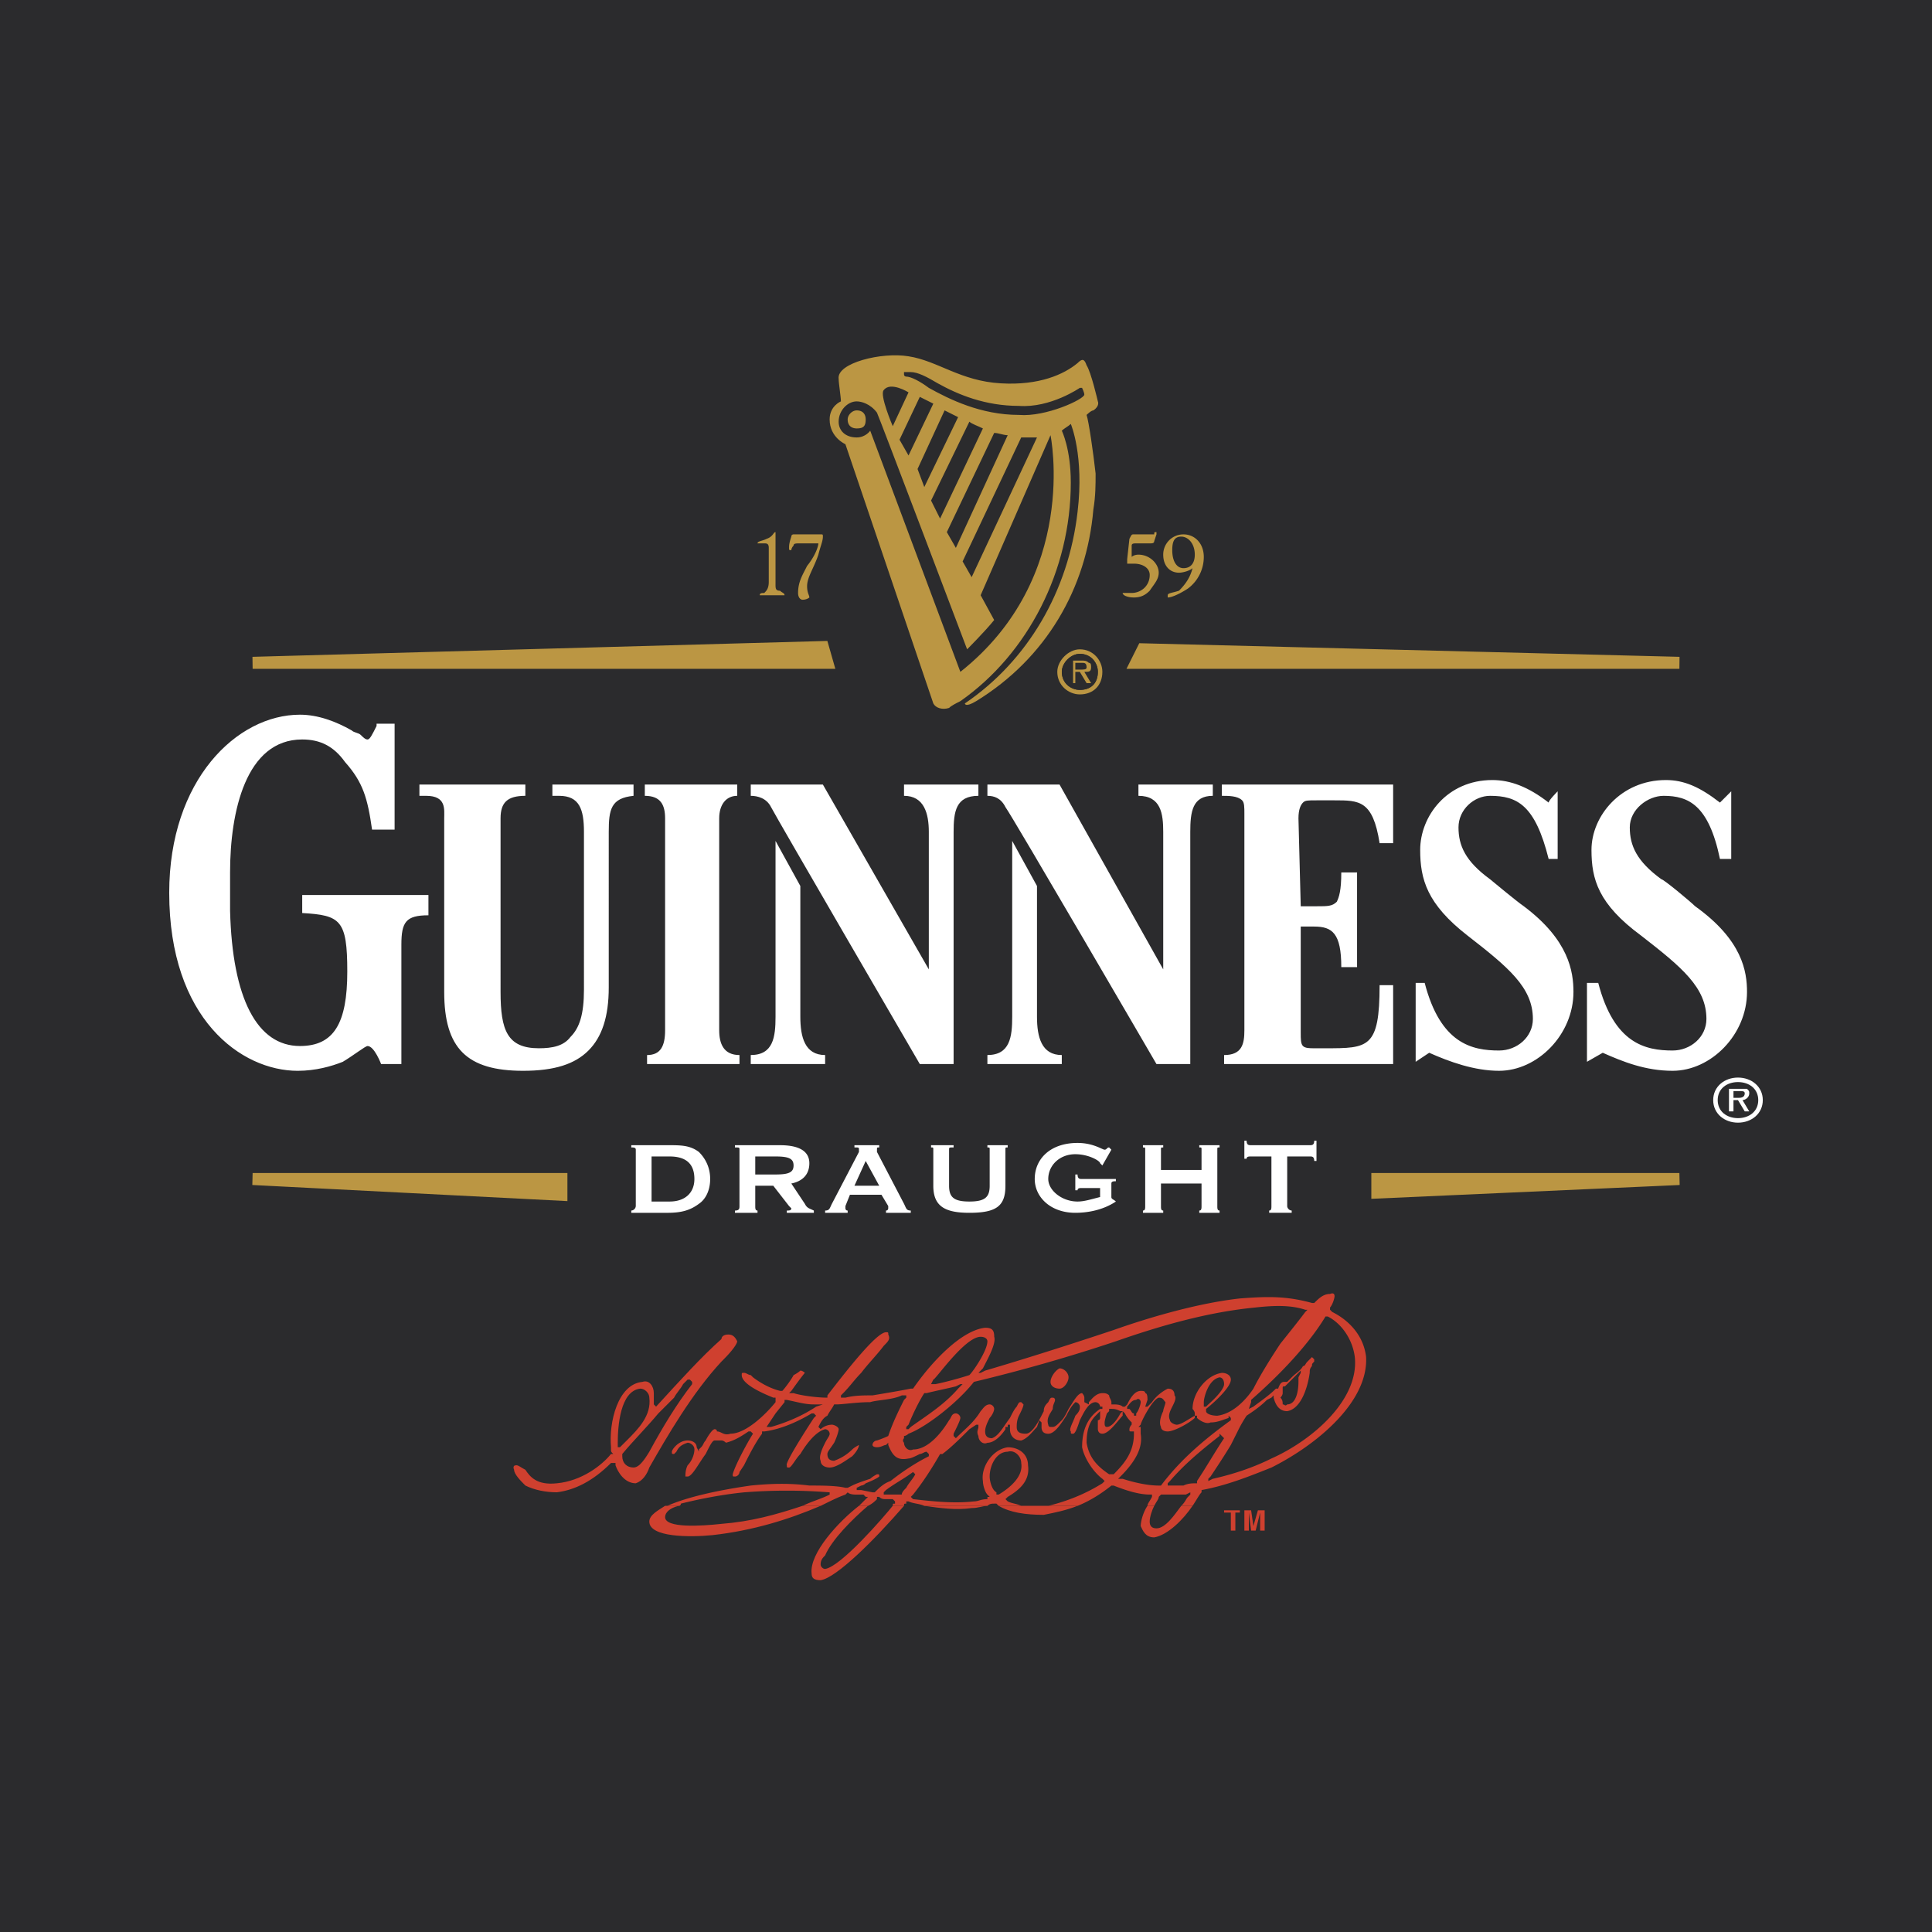
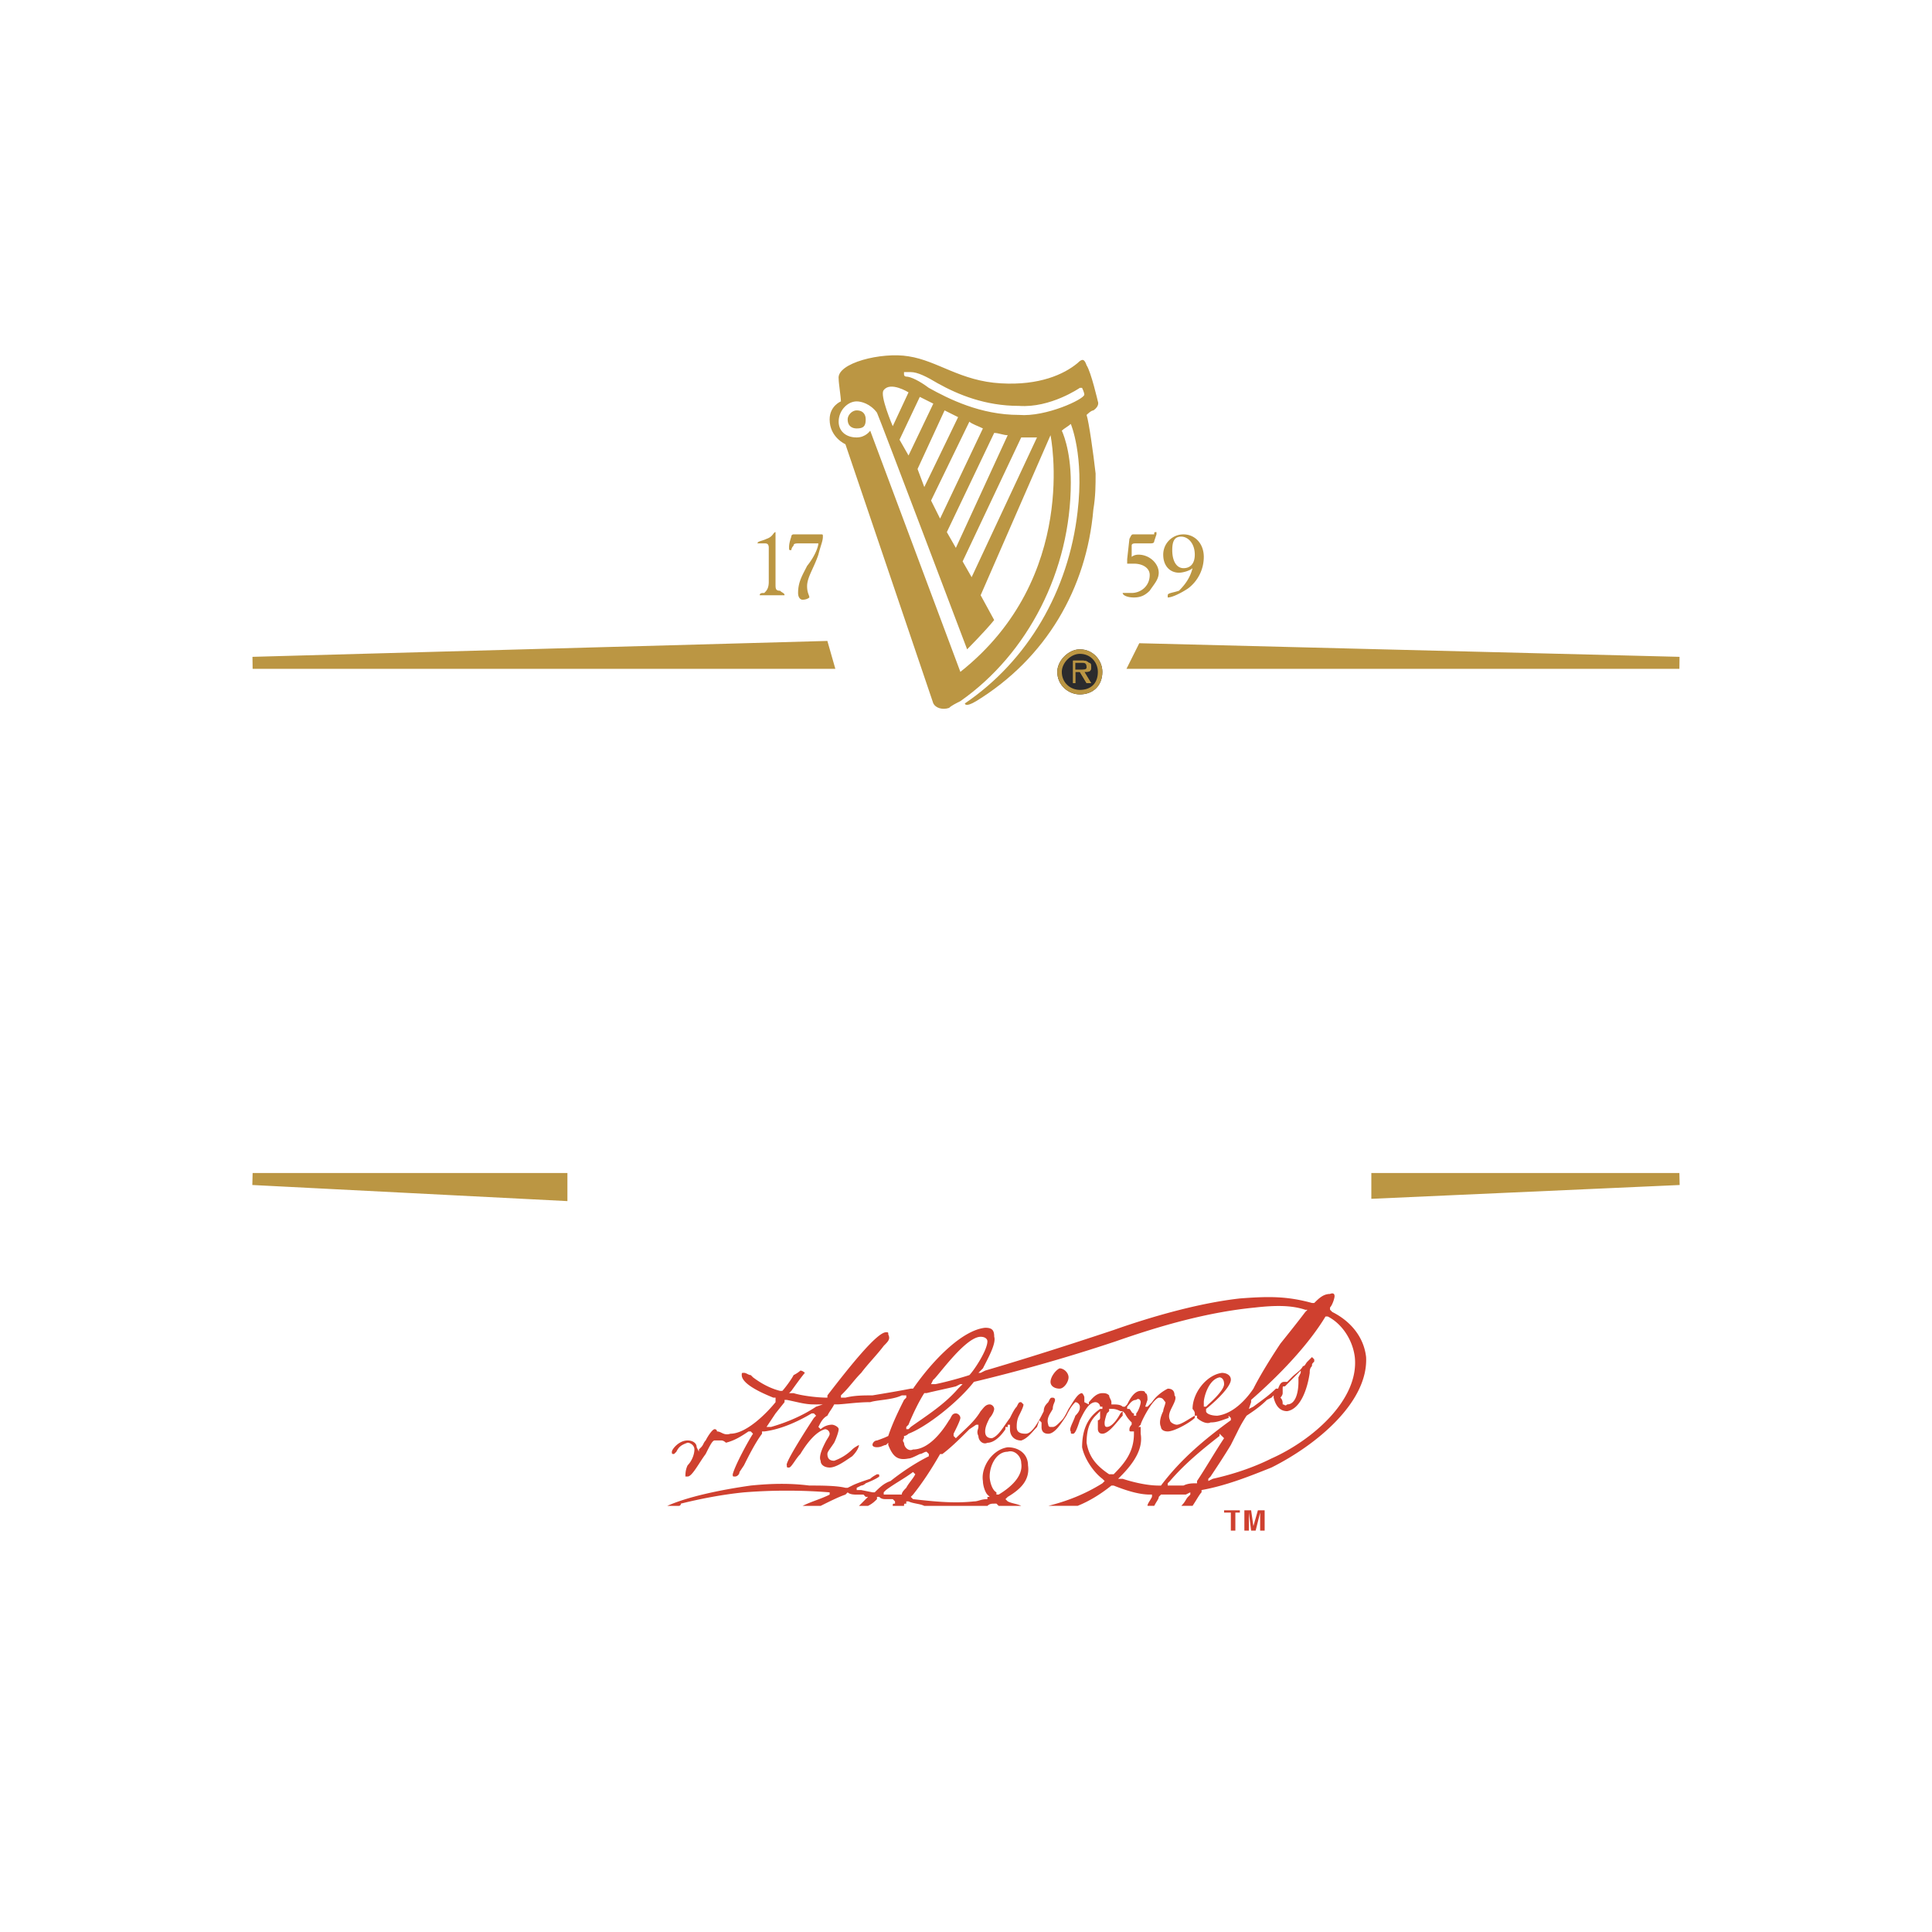
<svg xmlns="http://www.w3.org/2000/svg" viewBox="0 0 192.756 192.756" height="2500" width="2500">
  <g clip-rule="evenodd" fill-rule="evenodd">
-     <path d="M0 0h192.756v192.756H0V0z" fill="#2b2b2d" />
    <path fill="#fff" d="M65.007 115.381h1.799c1.574 0 2.474.674 2.474 2.248 0 1.35-.899 2.248-2.474 2.248h-1.799v-4.496zm1.575-1.125h-3.598v.225c.225 0 .449 0 .449.225v5.623a.483.483 0 0 1-.449.449v.225h3.598c1.35 0 2.249-.225 3.148-.898.674-.451 1.124-1.35 1.124-2.475s-.45-2.023-1.124-2.697c-.899-.677-1.799-.677-3.148-.677zM77.375 115.381c1.35 0 1.799.225 1.799.898 0 .676-.45.9-1.799.9h-2.023v-1.799h2.023v.001zm-4.047 5.621h2.249v-.225c-.225 0-.225-.225-.225-.449v-2.025h1.799l1.574 2.025.225.225c0 .225-.225.225-.45.225v.225h2.698v-.225c-.449-.225-.675-.225-.899-.674l-1.349-2.025c1.124-.225 1.799-.898 1.799-2.023 0-1.123-.9-1.799-2.924-1.799h-4.498v.225c.45 0 .45 0 .45.225v5.623c0 .225 0 .449-.45.449v.223h.001zM86.371 115.83l1.35 2.473h-2.474l1.124-2.473zm-4.048 5.172h2.249v-.225c-.225 0-.225-.225-.225-.225v-.225l.45-1.125h3.148l.675 1.125v.225s0 .225-.225.225v.225h2.474v-.225c-.45 0-.45-.225-.675-.674l-2.698-5.172v-.227c0-.225 0-.225.225-.225v-.225h-2.474v.225c.45 0 .45 0 .45.225v.227l-2.699 5.172c-.225.449-.225.674-.675.674v.225zM96.715 119.877c1.574 0 2.025-.449 2.025-1.574v-3.598c0-.225 0-.225-.227-.225v-.225h2.025v.225c-.227 0-.227 0-.227.225v3.598c0 2.025-.898 2.699-3.597 2.699-2.474 0-3.598-.674-3.598-2.699v-3.598c0-.225 0-.225-.225-.225v-.225h2.249v.225c-.45 0-.45 0-.45.225v3.598c.001 1.125.451 1.574 2.025 1.574zM111.332 119.877c-1.35.9-2.922 1.125-4.047 1.125-2.475 0-4.049-1.574-4.049-3.373 0-2.023 1.574-3.598 4.273-3.598 1.574 0 2.473.674 2.699.674.225 0 .225-.225.449-.225l.225.225-.9 1.574-.225-.225c0-.225-1.125-.898-2.473-.898-1.574 0-2.699 1.123-2.699 2.473 0 1.125 1.35 2.248 2.924 2.248.674 0 1.35-.225 2.248-.449v-.898h-1.799c-.225 0-.449 0-.449.225h-.225v-1.574h.225c0 .449.225.449.449.449h3.373v.225c-.225 0-.449 0-.449.225v1.35c.001.222.225.222.45.447zM116.055 120.777v.225h-2.023v-.225c.225 0 .225-.225.225-.449v-5.623c0-.225 0-.225-.225-.225v-.225h2.023v.225c-.225 0-.225 0-.225.225v2.025h4.047v-2.025c0-.225 0-.225-.225-.225v-.225h2.023v.225c-.223 0-.223 0-.223.225v5.623c0 .225 0 .449.223.449v.225h-2.023v-.225c.225 0 .225-.225.225-.449v-2.25h-4.047v2.25c0 .225 0 .449.225.449zM124.375 115.605h-.225v-1.799h.225c0 .449.225.449.449.449h5.848c.225 0 .449 0 .449-.449h.225v2.023h-.225c0-.449-.225-.449-.449-.449h-2.248v4.947c0 .225.225.449.449.449v.225h-2.248v-.225c.225 0 .225-.225.225-.449v-4.947h-2.025c-.225.001-.45.001-.45.225z" />
    <path d="M56.012 119.203l-30.807-1.574h30.807v1.574zM137.418 117.629h30.135l-30.135 1.35v-1.35zM82.548 66.132H25.205l56.893-1.574.45 1.574zM114.031 64.783l53.522 1.349h-54.196l.674-1.349z" stroke-miterlimit="2.613" stroke-width="1.199" stroke="#bb9643" fill="#bb9643" />
-     <path fill="#fff" d="M170.926 109.758c0-1.348 1.123-2.248 2.473-2.248s2.475.9 2.475 2.248c0 1.35-1.125 2.25-2.475 2.25s-2.473-.901-2.473-2.25zm.449 0c0 1.125.898 1.799 2.023 1.799s2.023-.674 2.023-1.799-.898-1.799-2.023-1.799-2.023.674-2.023 1.799zm3.148 1.125h-.449l-.676-1.125h-.449v1.125h-.449v-2.25h1.799c.225.227.225.227.225.451 0 .449-.449.674-.676.674l.675 1.125zm-1.125-1.35c.225 0 .676 0 .676-.449 0-.225-.227-.225-.451-.225h-.674v.674h.449zM30.152 89.294v1.799c3.822.225 4.497.675 4.497 5.846 0 5.174-1.349 7.422-4.723 7.422-4.272 0-6.746-4.723-6.971-13.493v-3.823c0-6.072 1.574-13.268 7.196-13.268 1.799 0 3.148.675 4.272 2.249 1.799 2.024 2.249 3.598 2.698 6.746h2.249V72.204h-1.799v.225c-.45.9-.675 1.35-.9 1.35-.225 0-.45-.225-.674-.45-.225-.225-.675-.225-.9-.45-1.574-.899-3.373-1.574-5.172-1.574-6.296 0-13.042 6.521-13.042 17.766 0 12.592 7.196 17.764 12.818 17.764 1.799 0 3.373-.449 4.498-.898 1.125-.674 2.249-1.574 2.474-1.574.675 0 1.35 1.799 1.35 1.799h2.023v-11.92c0-2.249.45-2.923 2.699-2.923v-2.024H30.152v-.001zM73.778 105.262c-1.574 0-2.024-1.125-2.024-2.475V81.648c0-1.349.674-2.249 1.799-2.249v-1.125h-9.22V79.4c1.574 0 2.024.899 2.024 2.249v21.139c0 1.574-.45 2.475-1.799 2.475v.898h9.22v-.899zM82.323 105.262c-2.024 0-2.474-1.801-2.474-3.824V88.395l-2.474-4.498v17.54c0 2.023-.225 3.824-2.473 3.824v.898h7.421v-.897zM97.615 79.4v-1.125h-7.421V79.4c2.024 0 2.474 1.799 2.474 3.598v13.717l-10.569-18.44h-7.196V79.4c.674 0 1.574.225 2.024 1.124.449.9 14.842 25.636 14.842 25.636h3.373V82.998c-.001-2.024.224-3.598 2.473-3.598zM105.936 105.262c-2.023 0-2.475-1.801-2.475-3.824V88.395l-2.473-4.498v17.54c0 2.023-.225 3.824-2.475 3.824v.898h7.422v-.897h.001zM121.002 79.4v-1.125h-7.42V79.4c2.248 0 2.473 1.799 2.473 3.598v13.717l-10.344-18.44h-7.197V79.4c.676 0 1.35.225 1.799 1.124.676.9 15.068 25.636 15.068 25.636h3.373V82.998c0-2.024.225-3.598 2.248-3.598zM63.208 79.4v-1.125h-8.096V79.4h.675c2.024 0 2.474 1.349 2.474 3.598V98.74c0 2.473-.45 3.822-1.349 4.721-.675.9-1.799 1.125-3.148 1.125-3.148 0-3.823-1.799-3.823-5.621V81.648c0-1.574.674-2.249 2.474-2.249v-1.125h-10.57V79.4h.675c2.023 0 1.799 1.349 1.799 2.249v17.316c0 5.621 2.249 7.869 7.871 7.869 3.148 0 5.172-.674 6.521-2.023s2.024-3.373 2.024-6.297V82.998c0-2.249.224-3.373 2.473-3.598zM152.035 90.419c-.674-.45-3.373-2.699-3.373-2.699-2.473-1.799-3.148-3.373-3.148-5.172 0-1.799 1.574-3.148 3.148-3.148 2.699 0 4.498.899 5.846 6.297h.9V78.95s-.9.9-.9 1.124c-2.023-1.574-3.822-2.249-5.621-2.249-4.498 0-7.195 3.598-7.195 6.971 0 2.923.674 5.397 4.723 8.545 4.047 3.148 6.521 5.171 6.521 8.32 0 1.799-1.574 3.148-3.373 3.148-2.699 0-5.848-.674-7.422-6.746h-.9v7.871l1.35-.9c2.025.9 4.498 1.799 6.973 1.799 3.822 0 7.42-3.598 7.42-7.869-.002-2.025-.451-5.172-4.949-8.545zM169.127 90.419c-.451-.45-3.148-2.699-3.373-2.699-2.475-1.799-3.15-3.373-3.15-5.172 0-1.799 1.801-3.148 3.375-3.148 2.473 0 4.496.899 5.621 6.297h1.125V78.95l-1.125 1.124c-2.023-1.574-3.598-2.249-5.396-2.249-4.498 0-7.422 3.598-7.422 6.971 0 2.923.676 5.397 4.947 8.545 4.049 3.148 6.521 5.171 6.521 8.32 0 1.799-1.574 3.148-3.373 3.148-2.699 0-5.846-.674-7.42-6.746h-1.125v7.871l1.574-.9c2.023.9 4.271 1.799 6.971 1.799 3.824 0 7.422-3.598 7.422-7.869 0-2.025-.451-5.172-5.172-8.545zM137.643 98.289c0 6.297-1.123 6.297-5.396 6.297h-1.125c-.449 0-.898 0-1.123-.225s-.225-.674-.225-1.35V92.443h1.348c1.799 0 2.699.675 2.699 4.047h1.574v-9.445h-1.574c0 1.799-.225 2.474-.449 2.924-.451.45-.9.45-2.025.45h-1.572l-.227-8.771c0-.899.227-1.349.451-1.574.225-.224.449-.224 1.348-.224h1.801c2.473 0 3.822 0 4.496 4.272h1.35v-5.848h-17.09V79.4c.674 0 1.574 0 2.023.45.225.224.225.674.225 1.349v21.588c0 1.35-.225 2.475-2.023 2.475v.898h16.865v-7.871h-1.351z" />
    <path fill="#bb9643" d="M76.251 54.213h-.675c0-.225.45-.225.899-.45.675-.225.675-.674.899-.674v5.173c0 .45 0 .675.45.675.225.225.449.225.449.45h-.225H75.8c0-.225.225-.225.45-.225.225-.225.45-.45.45-1.124v-3.374c.001-.451-.224-.451-.449-.451zM80.974 53.314h.9c.225 0 .225 0 .225.225 0 .45-.225.899-.45 1.799-.45 1.349-1.125 2.249-1.125 3.148 0 .674.226.899.226 1.124 0 0-.226.225-.675.225-.225 0-.45-.225-.45-.675 0-1.124.45-1.799.899-2.699.9-1.124 1.125-2.023 1.125-2.249H79.85c-.45 0-.675 0-.675.225-.225.225-.225.45-.225.45-.225 0-.225 0-.225-.225s0-.45.225-1.124c0-.225.225-.225.225-.225h1.799v.001zM112.682 53.764c.225-.45.225-.45.449-.45H115.157c0-.225 0-.225.225-.225v.225l-.225.675c0 .225-.227.225-.451.225h-1.348c-.227 0-.451 0-.451.225v1.124s.225-.225.676-.225c1.123 0 2.023.9 2.023 1.799 0 .674-.449 1.124-.9 1.799-.449.45-.898.674-1.574.674-.674 0-1.123-.225-1.123-.45h.899c.9 0 1.799-.674 1.799-1.799 0-.675-.674-1.124-1.574-1.124h-.674v-.226-.225l.223-2.022zM117.854 53.539c.676 0 1.35.674 1.35 1.799 0 .9-.449 1.349-1.125 1.349-.674 0-1.123-.675-1.123-1.799-.001-.899.224-1.349.898-1.349zm1.125 3.148c-.225.899-.676 1.574-1.35 2.249-.674.225-1.125.225-1.125.45v.225c.451 0 1.35-.45 2.025-.899a3.938 3.938 0 0 0 1.574-3.148c0-1.349-.9-2.249-2.025-2.249a2.015 2.015 0 0 0-2.023 2.024c0 1.124.674 1.799 1.574 1.799.449-.001 1.125-.226 1.35-.451zM86.371 41.845c0 .674-.225.899-.899.899-.449 0-.899-.225-.899-.899 0-.45.45-.899.899-.899.674 0 .899.45.899.899z" />
    <path fill="#bb9643" d="M108.41 41.396s.449-.45.674-.45c.674-.45.449-.9.449-.9s-.674-2.923-1.123-3.598c-.227-.674-.451-.674-.9-.225-1.35 1.124-3.822 2.249-7.646 2.023-4.047-.224-6.296-2.248-9.22-2.698-2.699-.45-7.196.675-6.971 2.249 0 .449.225 1.799.225 2.249 0 0-1.125.45-1.125 1.799 0 1.799 1.574 2.474 1.574 2.474l8.77 25.861c.225.449.9.674 1.574.449.225-.225.675-.449 1.125-.674 6.747-4.723 11.018-13.043 11.018-21.813 0-3.374-.898-5.172-.898-5.172.225-.225.674-.45.898-.675 0 0 1.35 3.148.676 8.77-.9 7.871-4.947 14.842-11.244 19.115 0 0 0 .449 1.125-.225 6.971-4.273 11.02-11.244 11.693-19.115.225-1.35.225-2.474.225-3.598-.225-2.024-.676-5.172-.899-5.846zm-20.24-2.474c.675-.899 2.474.225 2.474.225L89.07 42.52c-.001 0-1.35-3.148-.9-3.598zm7.196 15.741l-.9-1.574 4.723-9.895c.449 0 .898.225 1.35.225l-5.173 11.244zm6.521-11.019h1.574L96.94 57.586l-.899-1.574 5.846-12.368zm-8.095 8.096l-.899-1.799 3.823-7.871c.225.225.9.45 1.349.675l-4.273 8.995zm-1.574-3.149l-.674-1.799 2.698-5.847 1.349.674-3.373 6.972zm-1.574-3.148l-.899-1.574 2.024-4.273 1.349.675-2.474 5.172zm5.172 21.589L86.821 42.97s-.45.674-1.35.674c-1.124 0-1.799-.674-1.799-1.574 0-1.124.899-2.024 1.799-2.024.45 0 1.35.225 2.024 1.125.225.45 8.995 23.612 8.995 23.612s1.799-1.799 2.699-2.923l-1.35-2.474 6.971-15.966c.001-.001 2.924 14.166-8.994 23.612zm5.846-25.636c-3.822 0-6.971-1.574-8.995-2.699-.899-.674-1.799-1.124-2.249-1.124 0 0-.225 0-.225-.226v-.224h.675c.675 0 1.574.45 2.698 1.124 2.024 1.125 4.722 2.249 8.095 2.249 3.148.226 6.072-1.799 6.072-1.799h.225s.225.45.225.675c.001.45-3.822 2.248-6.521 2.024z" />
    <path fill="#2b2b2d" d="M105.486 67.032c0-1.125 1.123-2.249 2.248-2.249 1.35 0 2.248 1.125 2.248 2.249 0 1.349-.898 2.249-2.248 2.249-1.125-.001-2.248-.9-2.248-2.249z" />
    <path fill="#bb9643" d="M105.486 67.032c0-1.125 1.123-2.249 2.248-2.249 1.35 0 2.248 1.125 2.248 2.249 0 1.349-.898 2.249-2.248 2.249-1.125-.001-2.248-.9-2.248-2.249zm.45 0c0 1.124.898 1.799 1.799 1.799 1.125 0 1.799-.675 1.799-1.799 0-.9-.674-1.799-1.799-1.799-.901-.001-1.799.899-1.799 1.799zm2.923 1.124h-.449l-.676-1.124h-.449v1.124h-.225v-2.249h.898c.225 0 .451 0 .674.225.227 0 .227.225.227.45 0 .45-.227.45-.676.45l.676 1.124zm-1.125-1.349c.449 0 .676 0 .676-.225 0-.45-.227-.45-.451-.45h-.674v.675h.449z" />
-     <path fill="#2b2b2d" d="M105.936 67.032c0 1.124.898 1.799 1.799 1.799 1.125 0 1.799-.675 1.799-1.799 0-.9-.674-1.799-1.799-1.799-.901-.001-1.799.899-1.799 1.799z" />
    <path fill="#bb9643" d="M108.859 68.156h-.449l-.676-1.124h-.449v1.124h-.225v-2.249h.898c.225 0 .451 0 .674.225.227 0 .227.225.227.45 0 .45-.227.45-.676.45l.676 1.124z" />
    <path fill="#2b2b2d" d="M107.734 66.807c.449 0 .676 0 .676-.225 0-.45-.227-.45-.451-.45h-.674v.675h.449z" />
-     <path fill="#cf402f" d="M73.553 133.82c0 .225-.45.9-1.349 1.799l-.225.225c-2.924 3.148-5.397 7.422-7.196 10.57-.225.674-.675 1.348-1.35 1.574-1.124 0-1.799-1.125-2.023-1.799v-.227h-.45c-1.799 1.799-3.598 2.699-5.396 2.924-1.125 0-2.249-.225-3.148-.674-.45-.451-1.125-1.125-1.125-1.574 0 0-.225-.449.225-.449.225 0 .45.225.899.449.45.674 1.124 1.574 3.148 1.35 2.473-.227 4.497-1.799 5.396-2.924h.225c-.225-.225-.225-.225-.225-.449v-.227c-.225-2.473.675-6.295 3.148-6.52.675-.227 1.125.449 1.125 1.123v1.125h-.225.225l.225.225c2.474-2.699 4.498-4.947 6.522-6.746 0-.225.225-.449.674-.449s.675.225.9.674zm-6.297 5.623l-1.574 1.572c-1.125 1.35-2.474 2.699-3.598 4.049v.225c0 .674.45 1.125 1.124 1.125.45 0 .899-.451 1.574-1.574 1.349-2.475 2.699-4.723 4.272-6.746v-.225l-.225-.227h-.225l-.45.451c-.223.45-.673.899-.898 1.35zm-3.373-.9c-2.024.225-2.249 3.822-2.249 5.396v.449h.225l.226-.225.45-.449c1.124-1.125 2.473-2.473 2.249-4.271-.001-.451-.451-.9-.901-.9zM67.706 150.236c-.899.225-1.349.674-1.349 1.125 0 1.123 3.598.898 5.622.674 2.923-.225 5.396-.898 8.095-1.799h1.799c-3.148 1.35-6.747 2.475-10.794 2.924-2.249.225-6.297.225-6.297-1.35 0-.674.899-1.125 1.574-1.574h1.35zm18.89 0c-1.574 1.35-3.598 3.373-4.273 4.947-.225.225-.45.449-.45.9 0 .225.225.449.45.449 1.574-.225 5.847-5.172 6.746-6.297h1.125c-2.923 3.373-6.746 7.195-8.32 7.422-.675 0-.9-.227-.9-.676-.224-2.023 2.699-5.172 4.723-6.746h.899v.001zm11.918 0c-.449 0-.898.225-1.574.225-1.574.225-3.148 0-4.722-.225h6.296zm3.373 0H107.51c-1.125.449-2.25.674-3.373.9-1.799 0-3.373-.227-4.498-.9h2.248zm13.269 0c-.227.449-.451 1.125-.451 1.574s.225.674.676.674c.898 0 1.799-1.348 2.473-2.248h1.125c-.9 1.35-2.475 2.924-3.822 3.148-.9 0-1.125-.674-1.35-1.125 0-.449.225-1.35.674-2.023h.675z" />
    <path fill="#cf402f" d="M66.582 150.236c2.024-.898 5.172-1.574 8.321-2.023 2.249-.225 4.048-.225 5.847 0 1.124 0 2.698 0 3.598.225h.225l.45-.225c.449-.225 1.124-.451 1.799-.674.225-.227.675-.451.675-.451.225 0 .225 0 .225.225 0 0-.225.227-1.35.676-.225.225-.449.225-.449.225l-.45.225v.225h.451l1.124.225h.225c.45-.449.899-.898 1.574-1.125 1.125-.898 2.473-1.799 3.823-2.473v-.225l-.225-.225c-.225 0-.45.225-.675.225-.45.225-.899.449-1.125.449-1.125.225-1.574-.225-2.024-1.35v-.225l-.225.225c-.225 0-.45.225-.899.225-.45 0-.45-.225-.45-.225 0-.225.225-.449.45-.449 0 0 .674-.225 1.124-.449.45-1.35 1.125-2.699 1.574-3.598l.225-.225v-.227h-.449c-.9.451-2.474.451-3.148.676-1.35 0-2.698.225-3.373.225h-.225c-.225.449-.45.674-.675 1.125-.45.225-.674.674-.899 1.123l.225.225a1.716 1.716 0 0 1 1.125-.449c.225 0 .674.225.674.449s-.225.9-.45 1.35c-.45.676-.675.9-.675 1.125 0 .449.225.674.675.674a4.904 4.904 0 0 0 1.799-1.123c.225-.227.675-.451.675-.451 0 .225-.226.676-.675 1.125-.675.449-1.574 1.125-2.249 1.125-.45 0-.899-.225-.899-.676-.225-.449.225-1.35.45-1.799.225-.449.45-.674.45-.898a.483.483 0 0 0-.45-.451c-.899.225-1.799 1.35-2.474 2.475-.45.449-.899 1.35-1.125 1.35-.225 0-.225 0-.225-.225-.226-.227 2.249-4.049 2.698-4.723l.225-.225-.225-.227h-.225c-1.124.676-2.923 1.574-4.722 1.799h-.225v.227c-.675.898-1.35 2.248-1.799 3.148l-.45.674c0 .225-.225.449-.45.449s-.225 0-.225-.225c.225-.898 1.574-3.373 2.024-4.047l-.225-.227h-.225c-.675.451-1.349.9-2.249 1.125 0 0-.225-.225-.449-.225h-.675c-.225 0-.45.449-.9 1.35-.674.898-1.349 2.248-1.798 2.248h-.225c0-.225 0-.674.225-1.123.449-.451.674-1.125.674-1.574 0-.451-.45-.676-.674-.676-.675.225-.9.449-1.125.9l-.225.225c-.225 0-.225 0-.225-.225s.674-1.125 1.574-1.125c.449 0 .899.225.899.674l.225.451v-.225l.225-.227c.226-.225.226-.449.45-.674.225-.449.675-1.125.9-1.125 0 0 .225 0 .225.225.45 0 .675.451 1.35.227 1.574 0 3.598-2.025 4.497-3.148v-.45h-.225c-1.124-.451-3.148-1.35-3.148-2.25 0-.225 0-.225.225-.225s.45.225.675.225l.225.225c.9.676 1.799 1.125 2.699 1.35h.225c.225-.225.9-1.125 1.125-1.574.45-.225.675-.449.675-.449.225 0 .45.225.45.225s-.225.225-1.349 1.799l-.225.225h.45c.675.225 2.249.451 3.373.451v-.227c2.249-2.922 4.948-6.297 5.847-6.297.225 0 .225 0 .225.227.225.449 0 .674-.45 1.123-.674.9-1.574 1.799-2.249 2.699-.675.674-1.125 1.35-1.799 2.023l-.225.225v.227h.45c.899-.227 1.799-.227 2.698-.227 1.35-.225 2.699-.449 3.823-.674h.225c2.024-2.924 4.947-5.848 7.196-6.072.676 0 .9.225.9.9.225.674-.676 2.248-1.125 3.148l-.225.225-.225.225h.225l.449-.225c3.824-1.125 8.096-2.475 12.818-4.049 3.822-1.35 8.545-2.697 12.594-3.148 2.924-.225 4.723-.225 7.195.451h.225c.451-.451.9-.9 1.574-.9 0 0 .451-.225.451.225 0 .225-.227.9-.451 1.125v.225h-.225.225l.225.225c1.801.9 3.148 2.475 3.373 4.498.227 4.498-4.947 8.77-9.443 11.02-2.25.898-4.498 1.799-6.973 2.248v.225c-.225.225-.449.676-.898 1.35h-1.125c.449-.449.449-.674.676-.898l.225-.227v-.225l-.451.225h-2.472l-.225.227c0 .225-.225.449-.449.898h-.676c0-.225.225-.449.449-.898v-.227h-.225c-1.123 0-2.473-.449-3.598-.898h-.225c-1.125.898-2.25 1.574-3.373 2.023h-2.924c1.799-.449 3.598-1.125 5.396-2.248l.227-.227-.227-.223c-.898-.676-1.799-2.025-2.023-3.15 0-1.574.451-2.922 1.799-3.822h.225v-.225h-.225a.483.483 0 0 0-.449-.449c-.676 0-1.125.898-1.574 1.799-.225.674-.449 1.35-.674 1.35-.227 0-.227 0-.227-.227-.225-.225.227-.898.451-1.572.449-.451.449-.676.449-.9s-.225-.449-.449-.449c-.225.225-.451.449-.9 1.35-.449.674-1.125 1.799-1.799 1.799-.449 0-.674-.227-.674-.676v-.449l-.225-.225-.227.674c-.449.449-.898 1.125-1.574 1.35-.674 0-1.123-.449-1.123-1.125v-.449h-.225v.225h-.227v.225c-.449.676-1.123 1.35-1.799 1.35-.449.225-.898-.225-.898-.674-.225-.451 0-.676 0-.9v-.225h-.225v-.225.225l-.675.449c-.899.9-1.799 1.799-2.698 2.475h-.226c-.899 1.574-1.798 2.924-2.698 4.047l-.225.227.225.225c2.024.225 4.048.449 6.073.225.449 0 .674-.225 1.348-.225v-.225h.227l-.227-.227c-.225-.225-.449-.898-.449-1.35-.225-1.348.9-3.146 2.475-3.373 1.123 0 2.023.676 2.023 1.801.225 1.572-.9 2.473-2.023 3.148l-.227.225h-.225.225l.227.225c.449.225.898.225 1.348.449h-2.248l-.225-.225h-.225c-.225 0-.449 0-.676.225H92.22c-.45-.225-1.125-.225-1.574-.449h-.225v.225c-.225 0-.225 0-.225.225h-1.125c0-.225 0-.225.225-.225v-.225h.225-.225l-.225-.225h-.674c-.225 0-.45 0-.675-.225h-.225v.225c-.225.225-.45.449-.899.674h-.899l.674-.674.226-.225h-.226l-.225-.227h-.675c-.225 0-.674 0-.899-.225l-.225.225c-.675.227-1.574.676-2.474 1.125h-1.799c.899-.449 1.799-.674 2.699-1.125v-.225a54.171 54.171 0 0 0-8.545 0c-2.249.225-4.498.676-6.296 1.125 0 0 0 .225-.225.225h-1.127v-.006zm61.391-11.693v.449c0 .224-.225.451-.225.451.225.225.225.449.225.674.227 0 .227.225.451 0 .898 0 1.123-1.35 1.123-2.248v-.451l.227-.449v-.225l-.227.225-.225.225-1.123 1.125c-.226-.001-.226-.001-.226.224zm4.273-7.197c-1.35 2.25-3.822 5.174-7.422 8.322v.225l-.225.674.451-.225c.898-.674 1.574-1.125 2.248-1.799h.225c.225-.674.449-.674.676-.674h.225l.449-.451c.449-.449.9-.674 1.125-1.123.225 0 .225-.227.449-.451l.449-.449.225.225v.225c-.225.225-.225.225-.225.451-.225.225-.225.449-.225.674-.225 1.574-.898 3.598-2.248 3.822-.676 0-1.125-.449-1.35-1.348v-.227l-.225.227-.451.225c-.674.674-1.348 1.123-2.023 1.574a12.848 12.848 0 0 0-.898 1.572l-.676 1.35c-.674 1.125-1.574 2.475-2.023 3.148l-.225.227v.223l.449-.223c2.023-.451 4.049-1.125 5.848-2.025 4.047-1.799 8.77-5.846 8.32-10.119-.225-1.799-1.35-3.373-2.699-4.049h-.224v-.001zm-10.57 6.072c-1.123.225-1.572 2.025-1.572 2.475v.45h.225l.225-.225s1.574-1.35 1.574-2.023c-.001-.677-.452-.677-.452-.677zm3.599-6.971c-4.723.449-9.445 1.799-13.943 3.373a167.892 167.892 0 0 1-14.166 4.049c-1.575 2.023-4.723 4.496-6.522 5.172 0 0-.225.225-.45.225v.225s-.225.225 0 .449c0 .449.45.9.899.676 1.574 0 2.924-1.801 3.598-2.924.225-.225.225-.676.675-.676.225 0 .45.227.45.451s-.45 1.123-.675 1.574v.225l.225.225c.899-.9 1.8-1.574 2.474-2.699.225-.225.449-.674.9-.674.225 0 .449.225.449.449s-.225.676-.449.9c-.227.449-.451.898-.451 1.348 0 .451.225.676.676.676.674-.225 1.123-1.125 1.799-2.023.225-.451.449-.9.674-1.125.225-.449.225-.449.449-.449l.227.225c0 .225-.227.674-.451 1.125-.225.449-.225.898-.225 1.123 0 .449.225.676.9.676.674 0 1.35-1.35 1.799-2.25 0-.449.225-.674.449-.898.225-.449.225-.449.449-.449 0 0 .225 0 .225.225s-.225.449-.225.898c-.225.449-.674.9-.449 1.574 0 0 0 .225.225.225h.225c.225 0 .451-.225.676-.449l.225-.225c.225-.225.449-.676.674-1.125.451-.674.9-1.574 1.35-1.574 0 0 .225.225.225.451v.449l.449.225v-.225c.227-.225.676-.9 1.35-.9.227 0 .451 0 .676.225 0 .227.225.451.225.676v.225h.225c.225 0 .676 0 .9.225h.225l.225-.225c.225-.449.674-1.35 1.35-1.35.225 0 .449 0 .449.225.225 0 .225.451.225.676l-.225.674h.225l.449-.449c.451-.676 1.125-1.125 1.574-1.35.451 0 .676.225.676.674.225.227 0 .676-.225 1.125-.227.449-.451.9-.227 1.35 0 .225.451.449.676.449.449 0 1.35-.674 1.799-.898v-.227c0-.225-.225-.449-.225-.449 0-1.574 1.35-3.373 2.924-3.598.449 0 .898.225.898.674 0 .676-1.348 2.025-2.473 2.924h-.225.225v.225c0 .225.449.451 1.125.451 1.799-.227 3.146-2.025 3.598-2.699.674-1.35 1.799-3.148 2.697-4.498.9-1.125 1.799-2.248 2.475-3.148l.225-.225h-.225c-1.353-.454-2.927-.454-4.951-.23zm-4.498 11.469c-.449.225-1.125-.225-1.35-.449v-.225h-.225v.225c-.449.449-2.023 1.348-2.699 1.348-.449 0-.674-.225-.674-.449-.225-.449 0-1.123.225-1.574 0-.225.225-.674.225-.898-.225-.225-.225-.449-.674-.449-.676.225-1.799 2.473-1.799 2.697l-.225.225h.225v.676c.225 1.348-.449 2.697-2.023 4.271l-.227.227h.452c.674.223 2.248.674 3.598.674h.225c2.023-2.699 4.498-4.723 6.971-6.521v-.225l-.225-.225v.225c-.675.222-1.124.447-1.8.447zm-7.42-2.248c-.451 0-.676.449-.9.674v.225h.225c.225.225.225.449.449.449v.227h.227v-.227c.225-.225.449-.898.449-1.123s-.225-.45-.45-.225zm3.598 8.545h1.123c.451-.225.9-.225 1.35-.225v-.227c.9-1.348 1.799-2.922 2.699-4.271l-.225-.225-.227-.225v.225c-2.023 1.574-3.598 2.924-4.947 4.496l-.225.227v.225h.452zm-6.297-7.422l-.225.225c-.225.676-.225.9-.225.9 0 .225 0 .449.225.449.674 0 1.35-1.35 1.35-1.35l.225-.225h-.225c-.451-.225-.676-.225-.9-.225h-.225v.226zm2.024 1.799s0-.225.225-.449v-.225c-.225-.225-.449-.449-.674-.9l-.225-.225v.452c-.451.449-1.35 1.799-2.025 1.799-.449 0-.449-.451-.449-.451v-.898c.225 0 .225-.225.225-.225v-.676l.225-.225-.225.225-.449.451c-.676.674-.898 1.572-.898 2.697.223 1.35.898 2.25 2.248 3.148h.225v.225-.225h.225c1.125-1.125 2.023-2.248 2.023-4.047v-.227h-.225c-.226 0-.226 0-.226-.224zm-14.842-9.219c-1.574 0-4.498 4.271-4.723 4.271l-.225.451h.45c1.124-.225 2.698-.676 3.373-.9.451-.449 1.798-2.473 1.798-3.373.001-.224-.224-.449-.673-.449zm-5.622 5.621c-.45.676-1.125 2.023-1.574 3.148l-.225.225v.225h.225l.225-.225c1.574-1.123 3.373-2.248 4.722-3.822l.225-.225.225-.225h-.225l-.45.225c-.9.225-2.024.449-2.923.674h-.225zm8.321 5.848c-1.125 0-1.799 1.35-1.799 2.473 0 .449.225 1.35.674 1.574v.225h.225c1.125-.674 2.475-1.799 2.248-3.148 0-.675-.674-1.349-1.348-1.124zm-11.919 4.271h1.125v.227-.227h.225c0-.225.225-.449.449-.674.225-.449.675-.898.899-1.35l-.225-.225c-.899.676-1.799 1.125-2.698 1.799l-.225.225v.225h.45zm-10.345-9.218l-.899 1.123-.899 1.35h.45c1.574-.449 3.148-1.123 4.498-2.023l.674-.225h-.9c-.899 0-1.574-.225-2.698-.449h-.226v.224zm27.436-3.373c-.451.225-.9.898-.9 1.35 0 .449.449.674.9.674.449 0 .898-.674.898-1.125 0-.45-.449-.899-.898-.899zM123.701 150.686v.224h-.449v1.801h-.451v-1.801h-.674v-.224h1.574zM125.5 150.686h.674v2.025h-.449v-1.35-.452l-.449 1.801h-.451l-.225-1.801v1.802h-.449v-2.025h.674l.227 1.574.448-1.574z" />
  </g>
</svg>